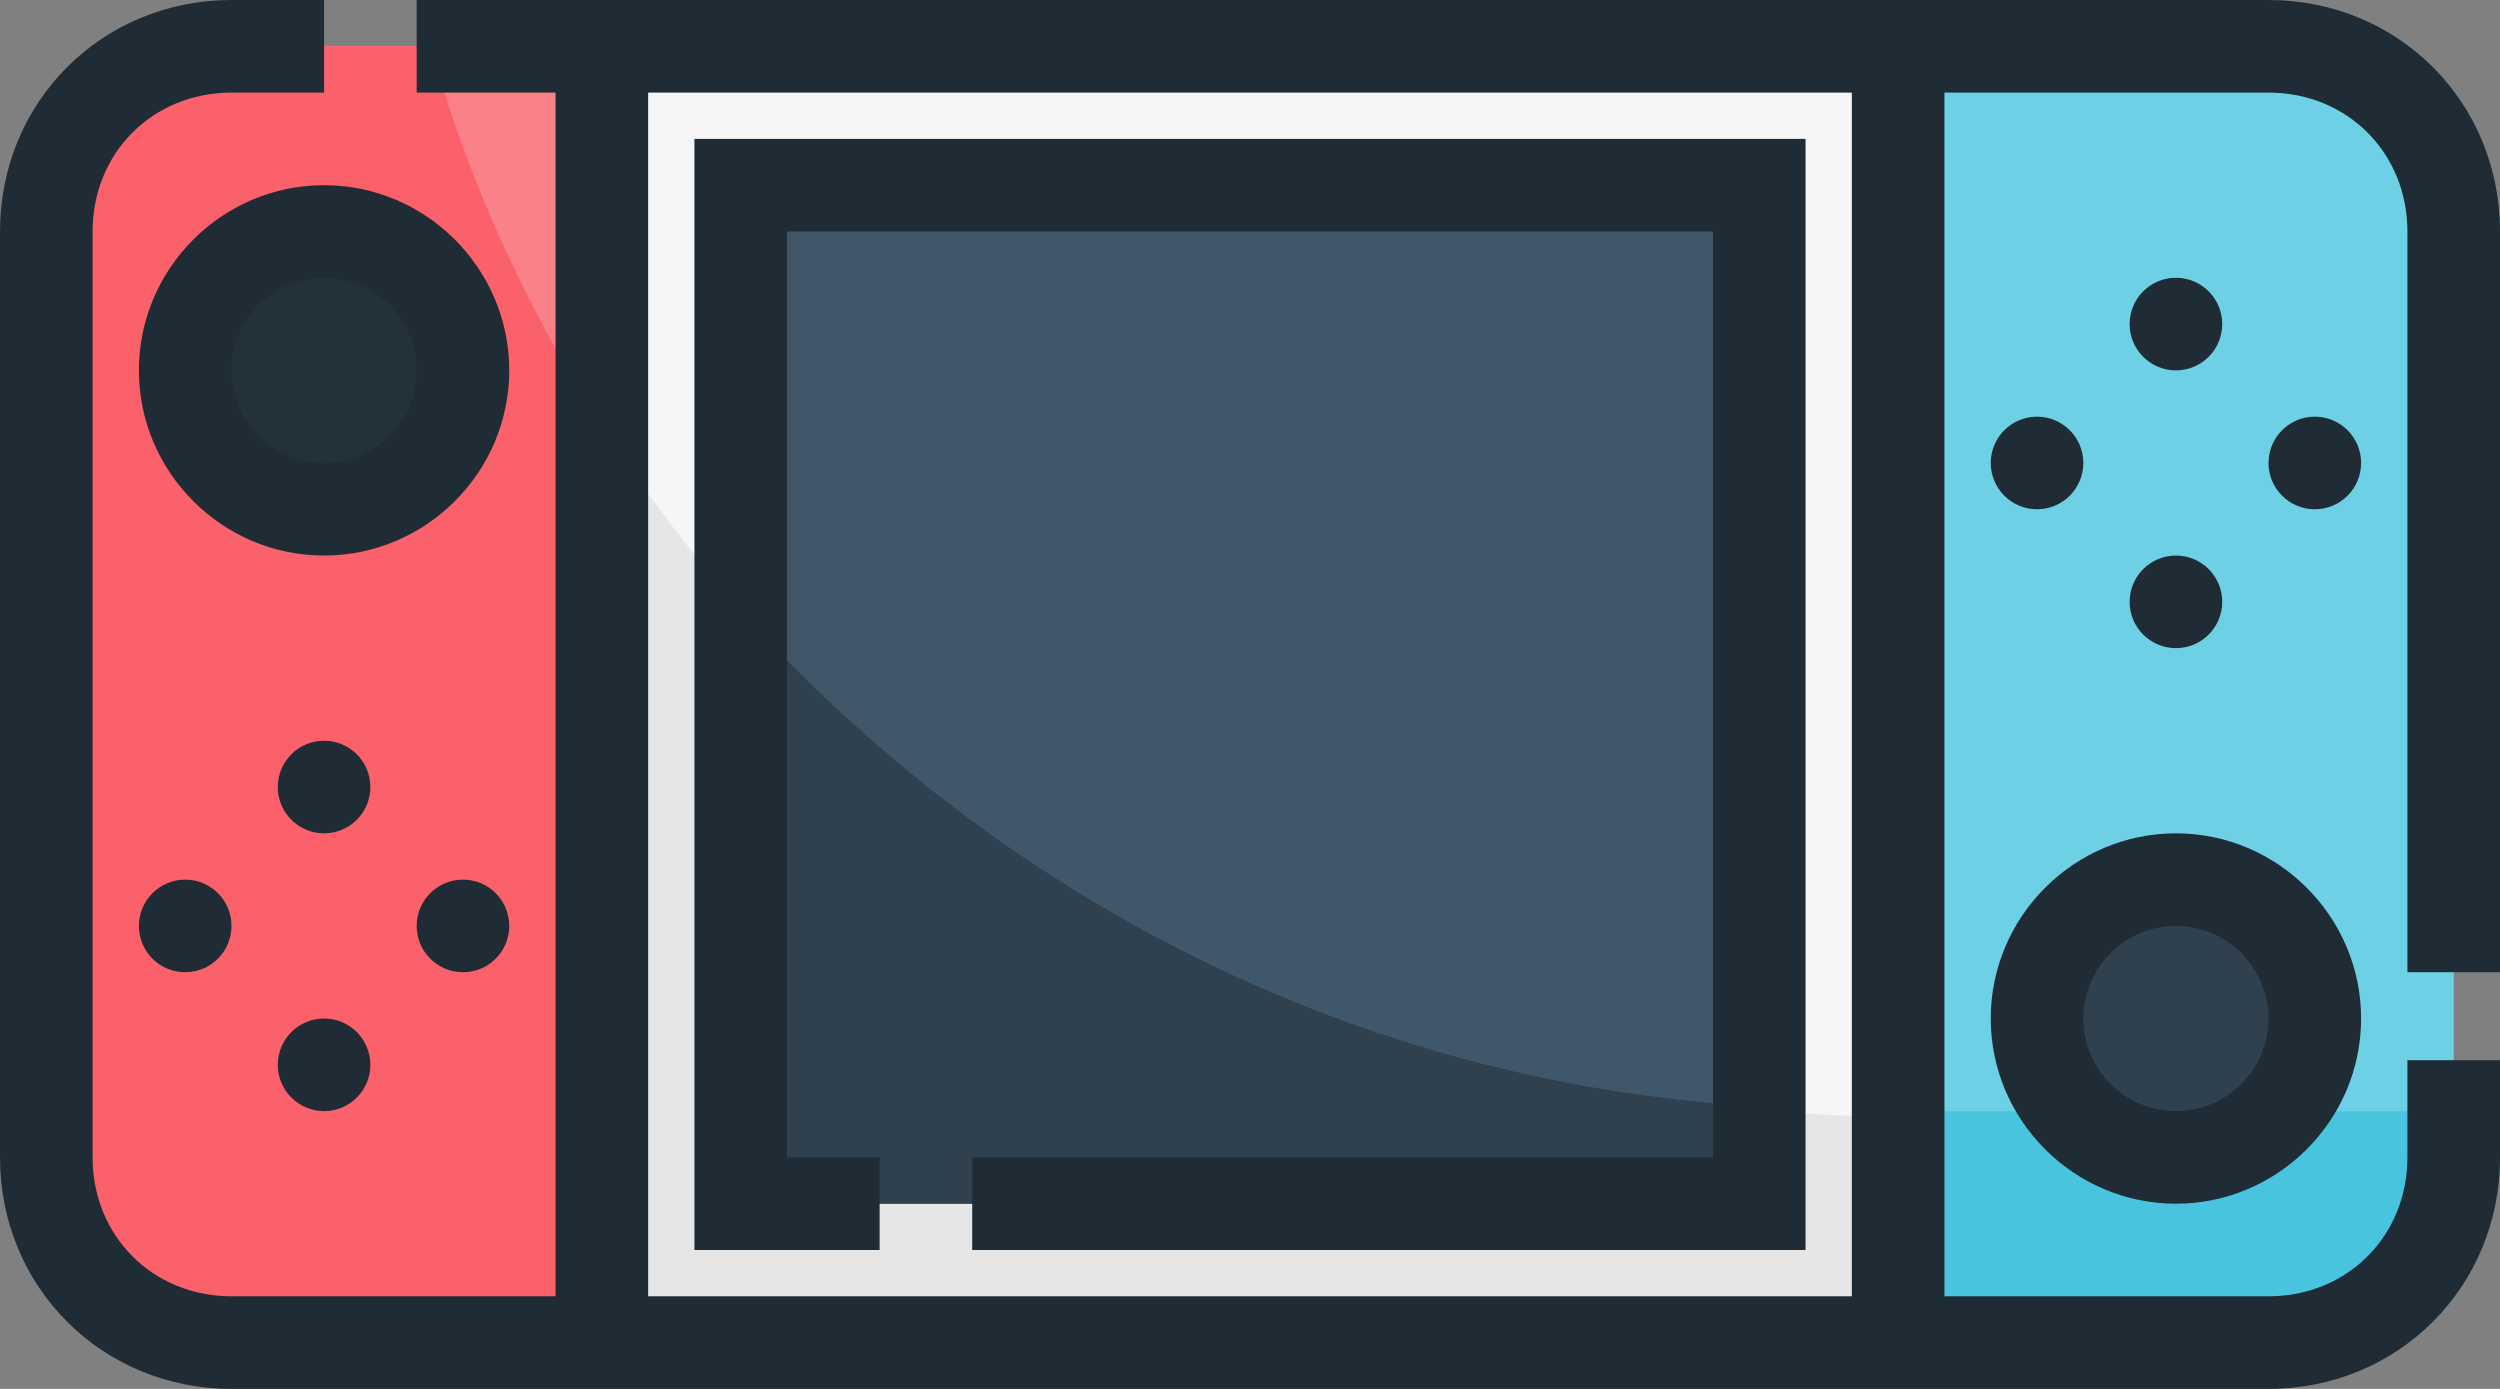
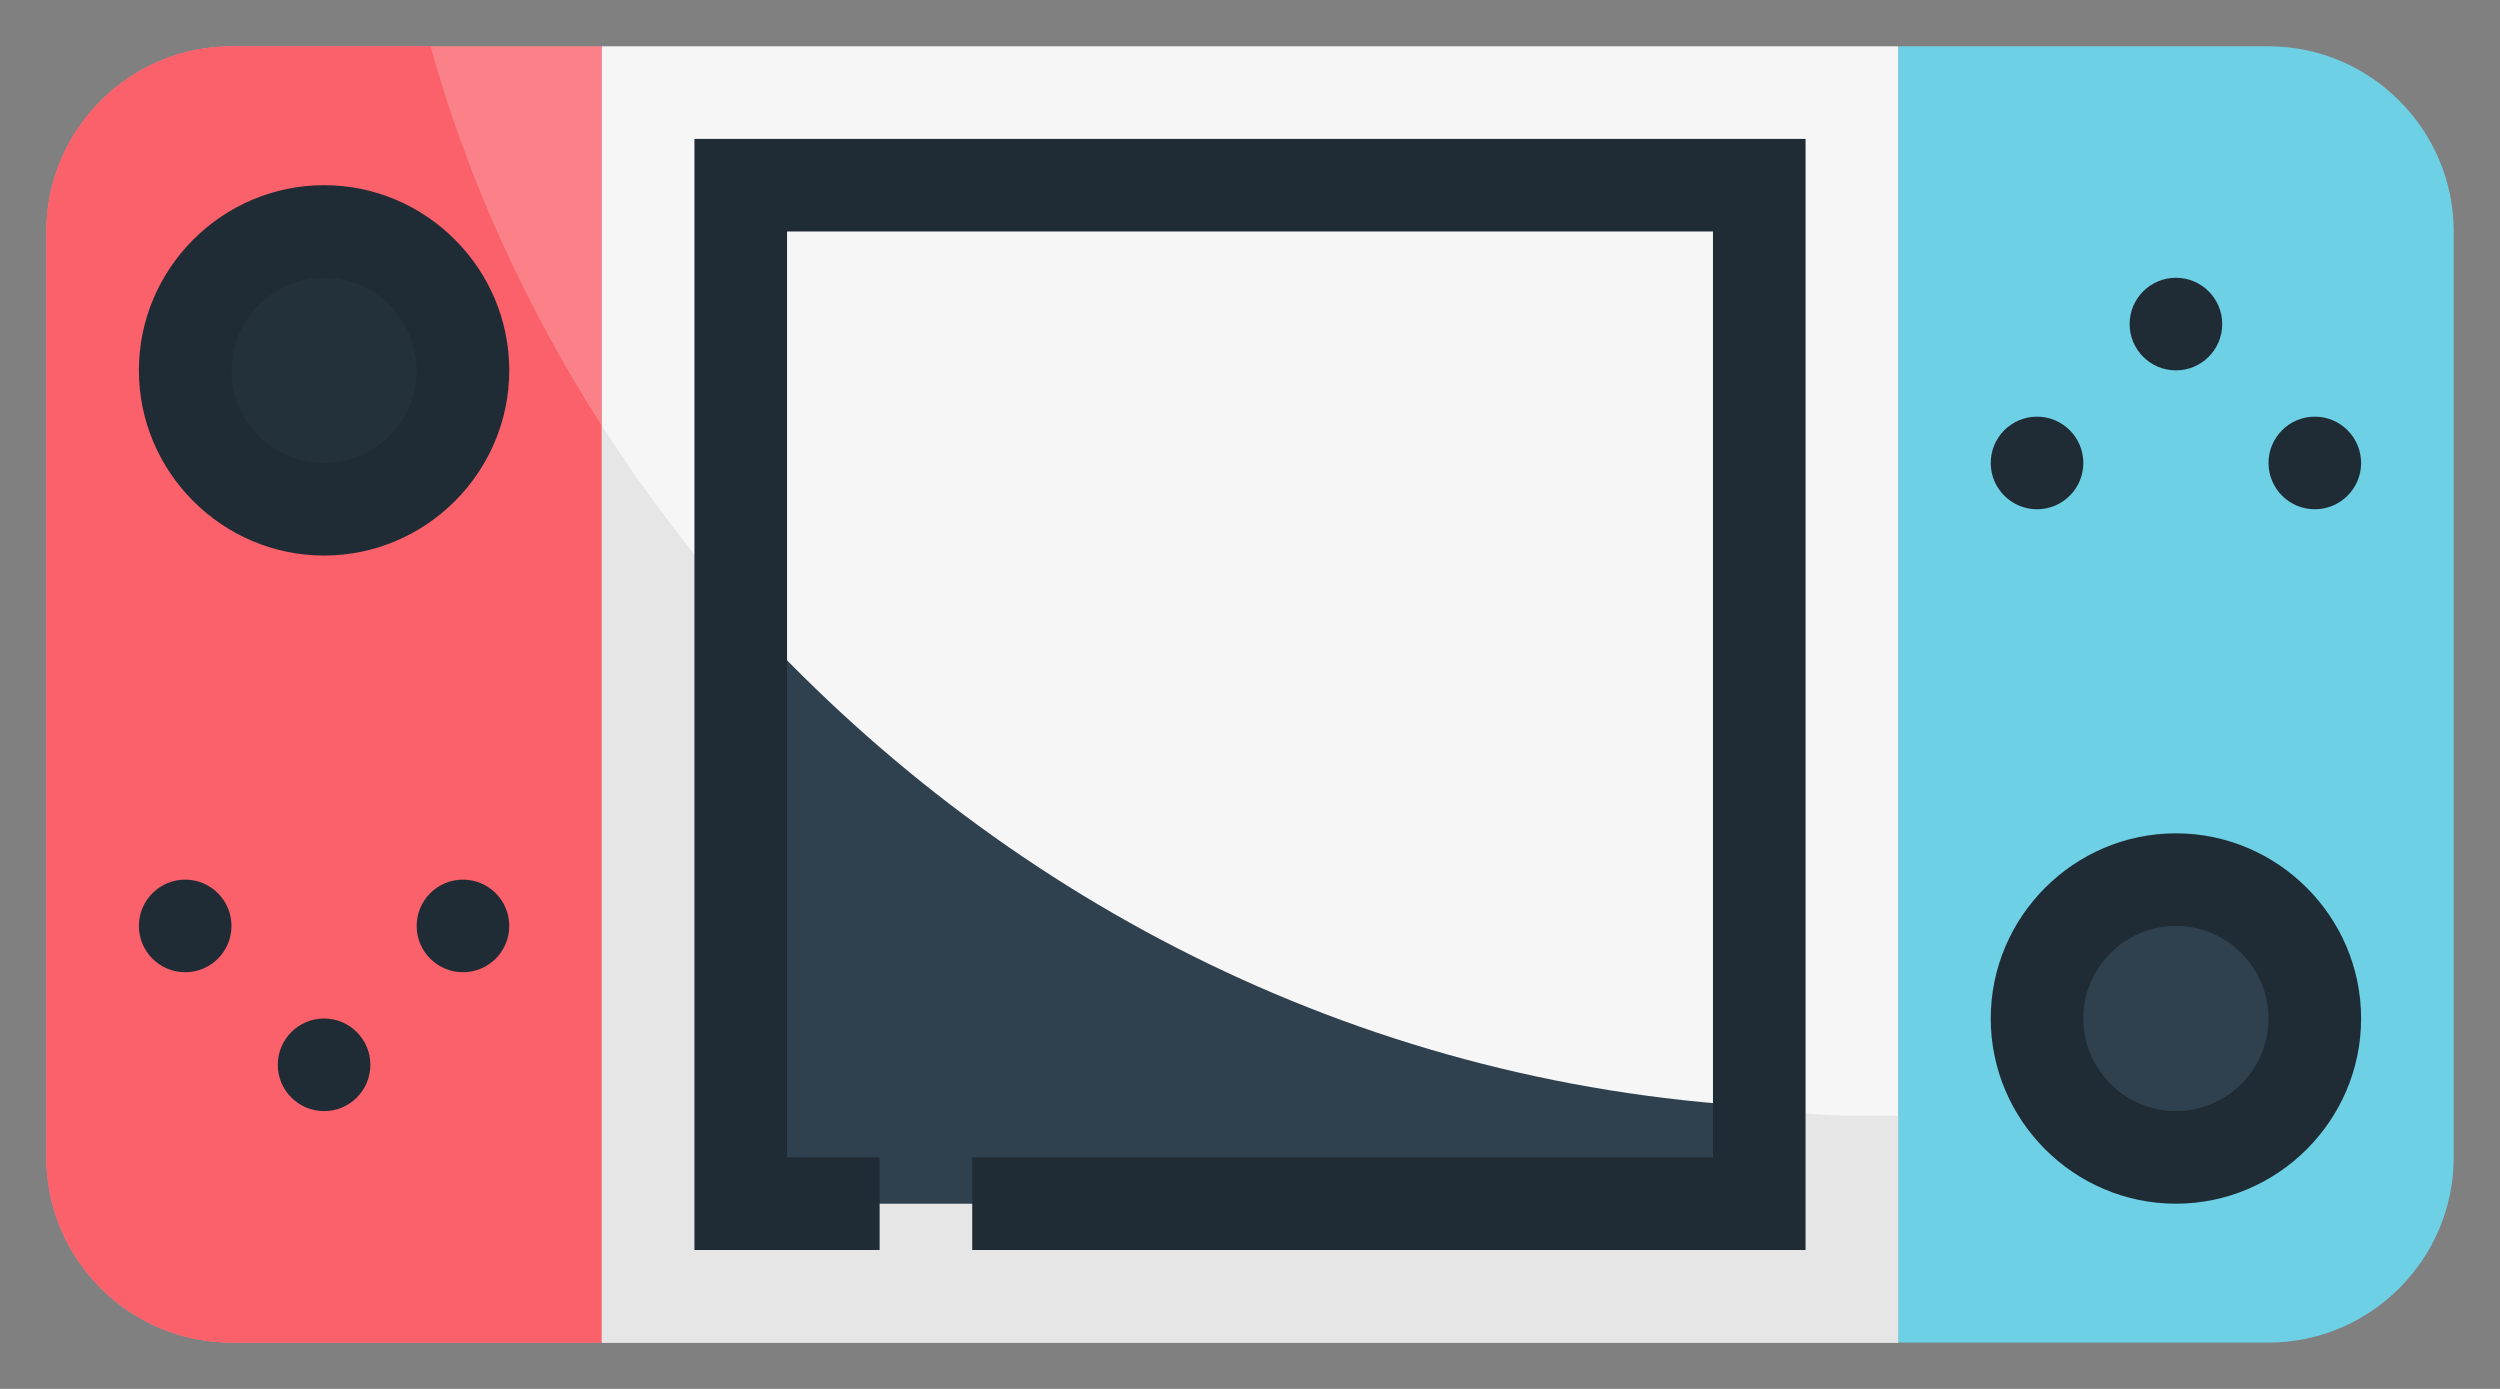
<svg xmlns="http://www.w3.org/2000/svg" height="30.0" preserveAspectRatio="xMidYMid meet" version="1.0" viewBox="5.0 17.0 54.0 30.0" width="54.0" zoomAndPan="magnify">
  <rect x="5.0" y="17.0" width="54.0" height="30.0" fill="#808080" stroke="none" />
  <g>
    <g>
      <g>
        <g id="change1_1">
          <path d="M18,46h-8c-2.2,0-4-1.8-4-4V22c0-2.2,1.8-4,4-4h8V46z" fill="#FB8188" />
        </g>
        <g id="change2_1">
          <path d="M18,26.2V46h-8c-2.2,0-4-1.8-4-4V22c0-2.2,1.8-4,4-4h4.3C15.1,20.9,16.4,23.7,18,26.2z" fill="#FA616A" />
        </g>
        <g id="change3_1">
          <circle cx="12" cy="25" fill="#23313B" r="3" />
        </g>
        <g id="change4_1">
          <path d="M46,18h8c2.2,0,4,1.8,4,4v20c0,2.2-1.8,4-4,4h-8V18z" fill="#6DD0E5" />
        </g>
        <g id="change5_1">
          <path d="M18 18H46V46H18z" fill="#F6F6F6" />
        </g>
        <g id="change6_1">
-           <path d="M58,41v1c0,2.2-1.8,4-4,4h-8v-5H58z" fill="#48C4DF" />
-         </g>
+           </g>
        <g id="change7_1">
          <path d="M46,41v5H18V26.2c0.9,1.4,1.9,2.7,3,4c5.5,6.2,13.2,10.2,22,10.8c0.7,0,1.3,0.1,2,0.1H46z" fill="#E6E6E6" />
        </g>
        <g id="change8_1">
-           <path d="M21 21H43V43H21z" fill="#3F5769" transform="rotate(90 32 32)" />
-         </g>
+           </g>
        <g id="change9_1">
          <path d="M43,40.9L43,40.9c0,1.2-0.9,2.1-2,2.1H23c-1.1,0-2-0.9-2-2V30.2C26.5,36.3,34.2,40.4,43,40.9z" fill="#2F414F" />
        </g>
        <g id="change9_2">
          <circle cx="52" cy="39" fill="#2F414F" r="3" />
        </g>
        <g id="change3_2">
          <path d="M54.2,41c-0.5,0.6-1.3,1-2.2,1s-1.7-0.4-2.2-1H54.2z" fill="#23313B" />
        </g>
      </g>
      <g fill="#202C35" id="change10_1">
        <path d="M12,21c-2.2,0-4,1.8-4,4s1.8,4,4,4s4-1.8,4-4S14.2,21,12,21z M12,27c-1.1,0-2-0.9-2-2s0.9-2,2-2 s2,0.9,2,2S13.1,27,12,27z" fill="inherit" />
-         <circle cx="12" cy="34" fill="inherit" r="1" />
        <circle cx="12" cy="40" fill="inherit" r="1" />
        <circle cx="15" cy="37" fill="inherit" r="1" />
        <circle cx="9" cy="37" fill="inherit" r="1" />
-         <path d="M59,38V22c0-2.8-2.2-5-5-5h-7h-2H19h-2h-3v2h3v26h-7c-1.7,0-3-1.3-3-3V22c0-1.7,1.3-3,3-3h2v-2h-2 c-2.8,0-5,2.2-5,5v20c0,2.8,2.2,5,5,5h7h2h26h2h7c2.8,0,5-2.2,5-5v-2.1h-2V42c0,1.7-1.3,3-3,3h-7V19h7c1.7,0,3,1.3,3,3v16H59z M45,45H19V19h26V45z" fill="inherit" />
        <path d="M52,43c2.2,0,4-1.8,4-4s-1.8-4-4-4s-4,1.8-4,4S49.8,43,52,43z M52,37c1.1,0,2,0.9,2,2s-0.9,2-2,2 s-2-0.9-2-2S50.9,37,52,37z" fill="inherit" />
-         <circle cx="52" cy="30" fill="inherit" r="1" />
        <circle cx="52" cy="24" fill="inherit" r="1" />
        <circle cx="49" cy="27" fill="inherit" r="1" />
        <circle cx="55" cy="27" fill="inherit" r="1" />
        <path d="M24 42L22 42 22 22 42 22 42 42 26 42 26 44 44 44 44 20 20 20 20 44 24 44z" fill="inherit" />
      </g>
    </g>
  </g>
</svg>